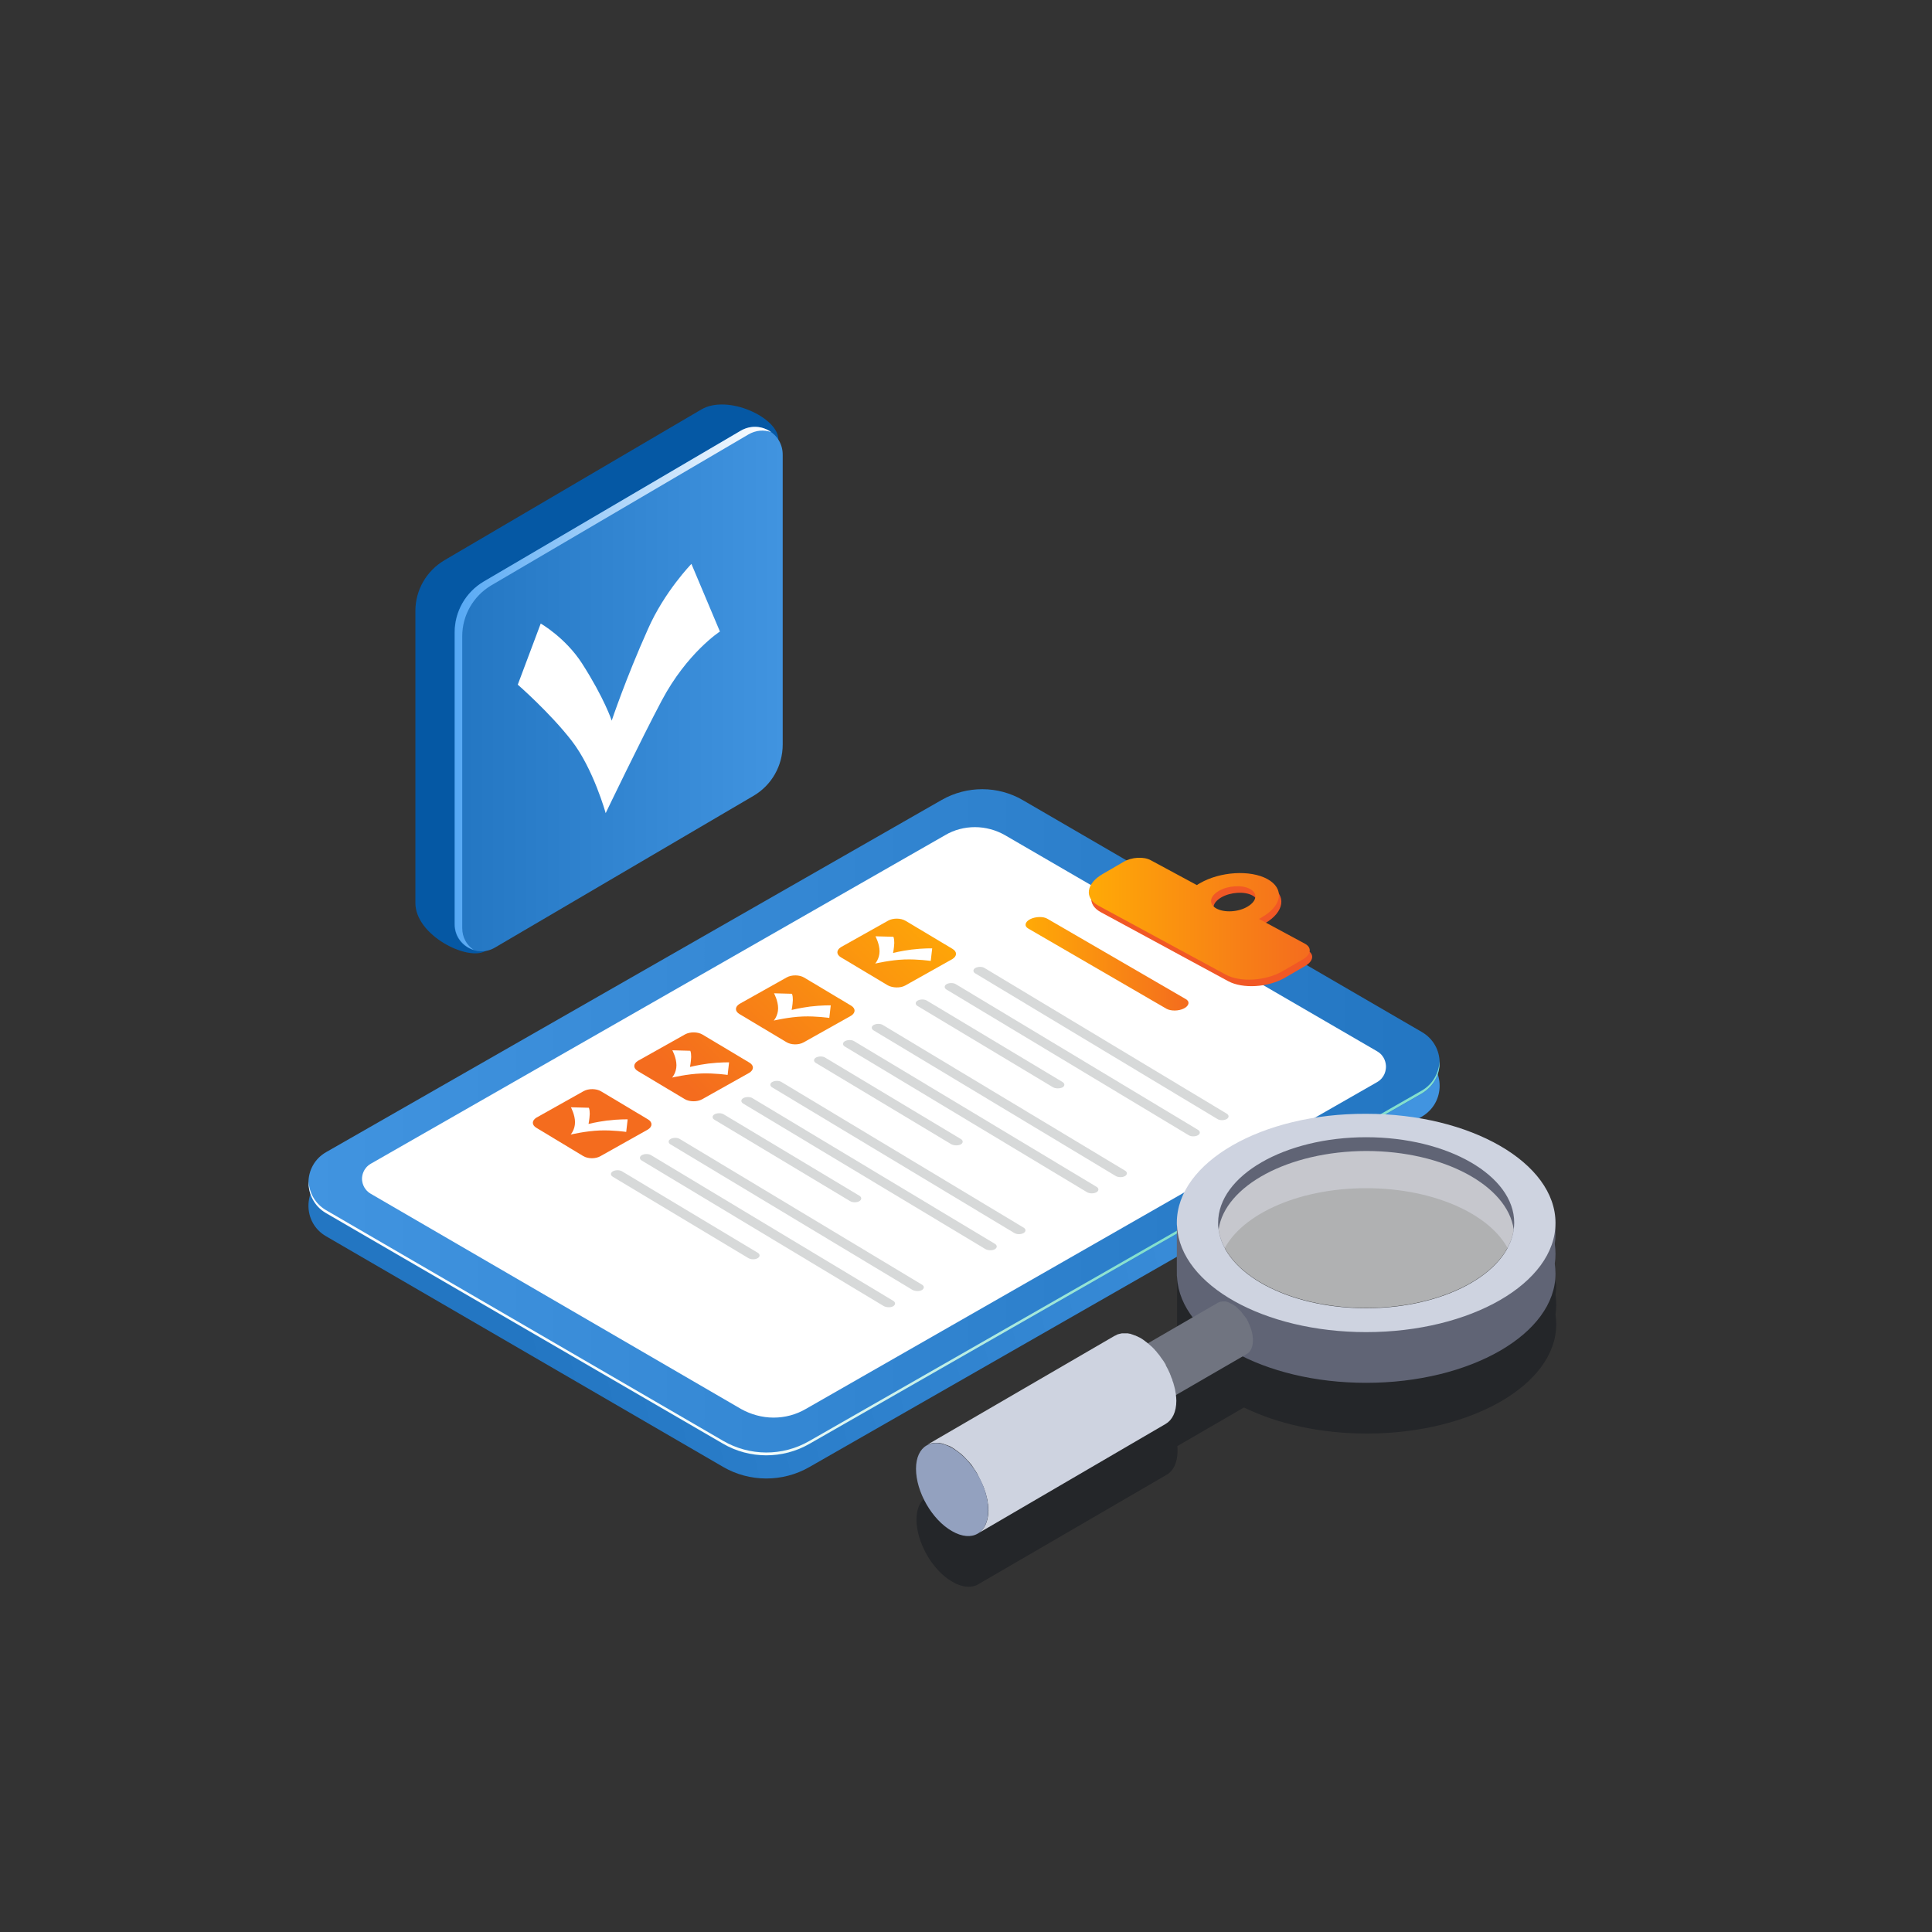
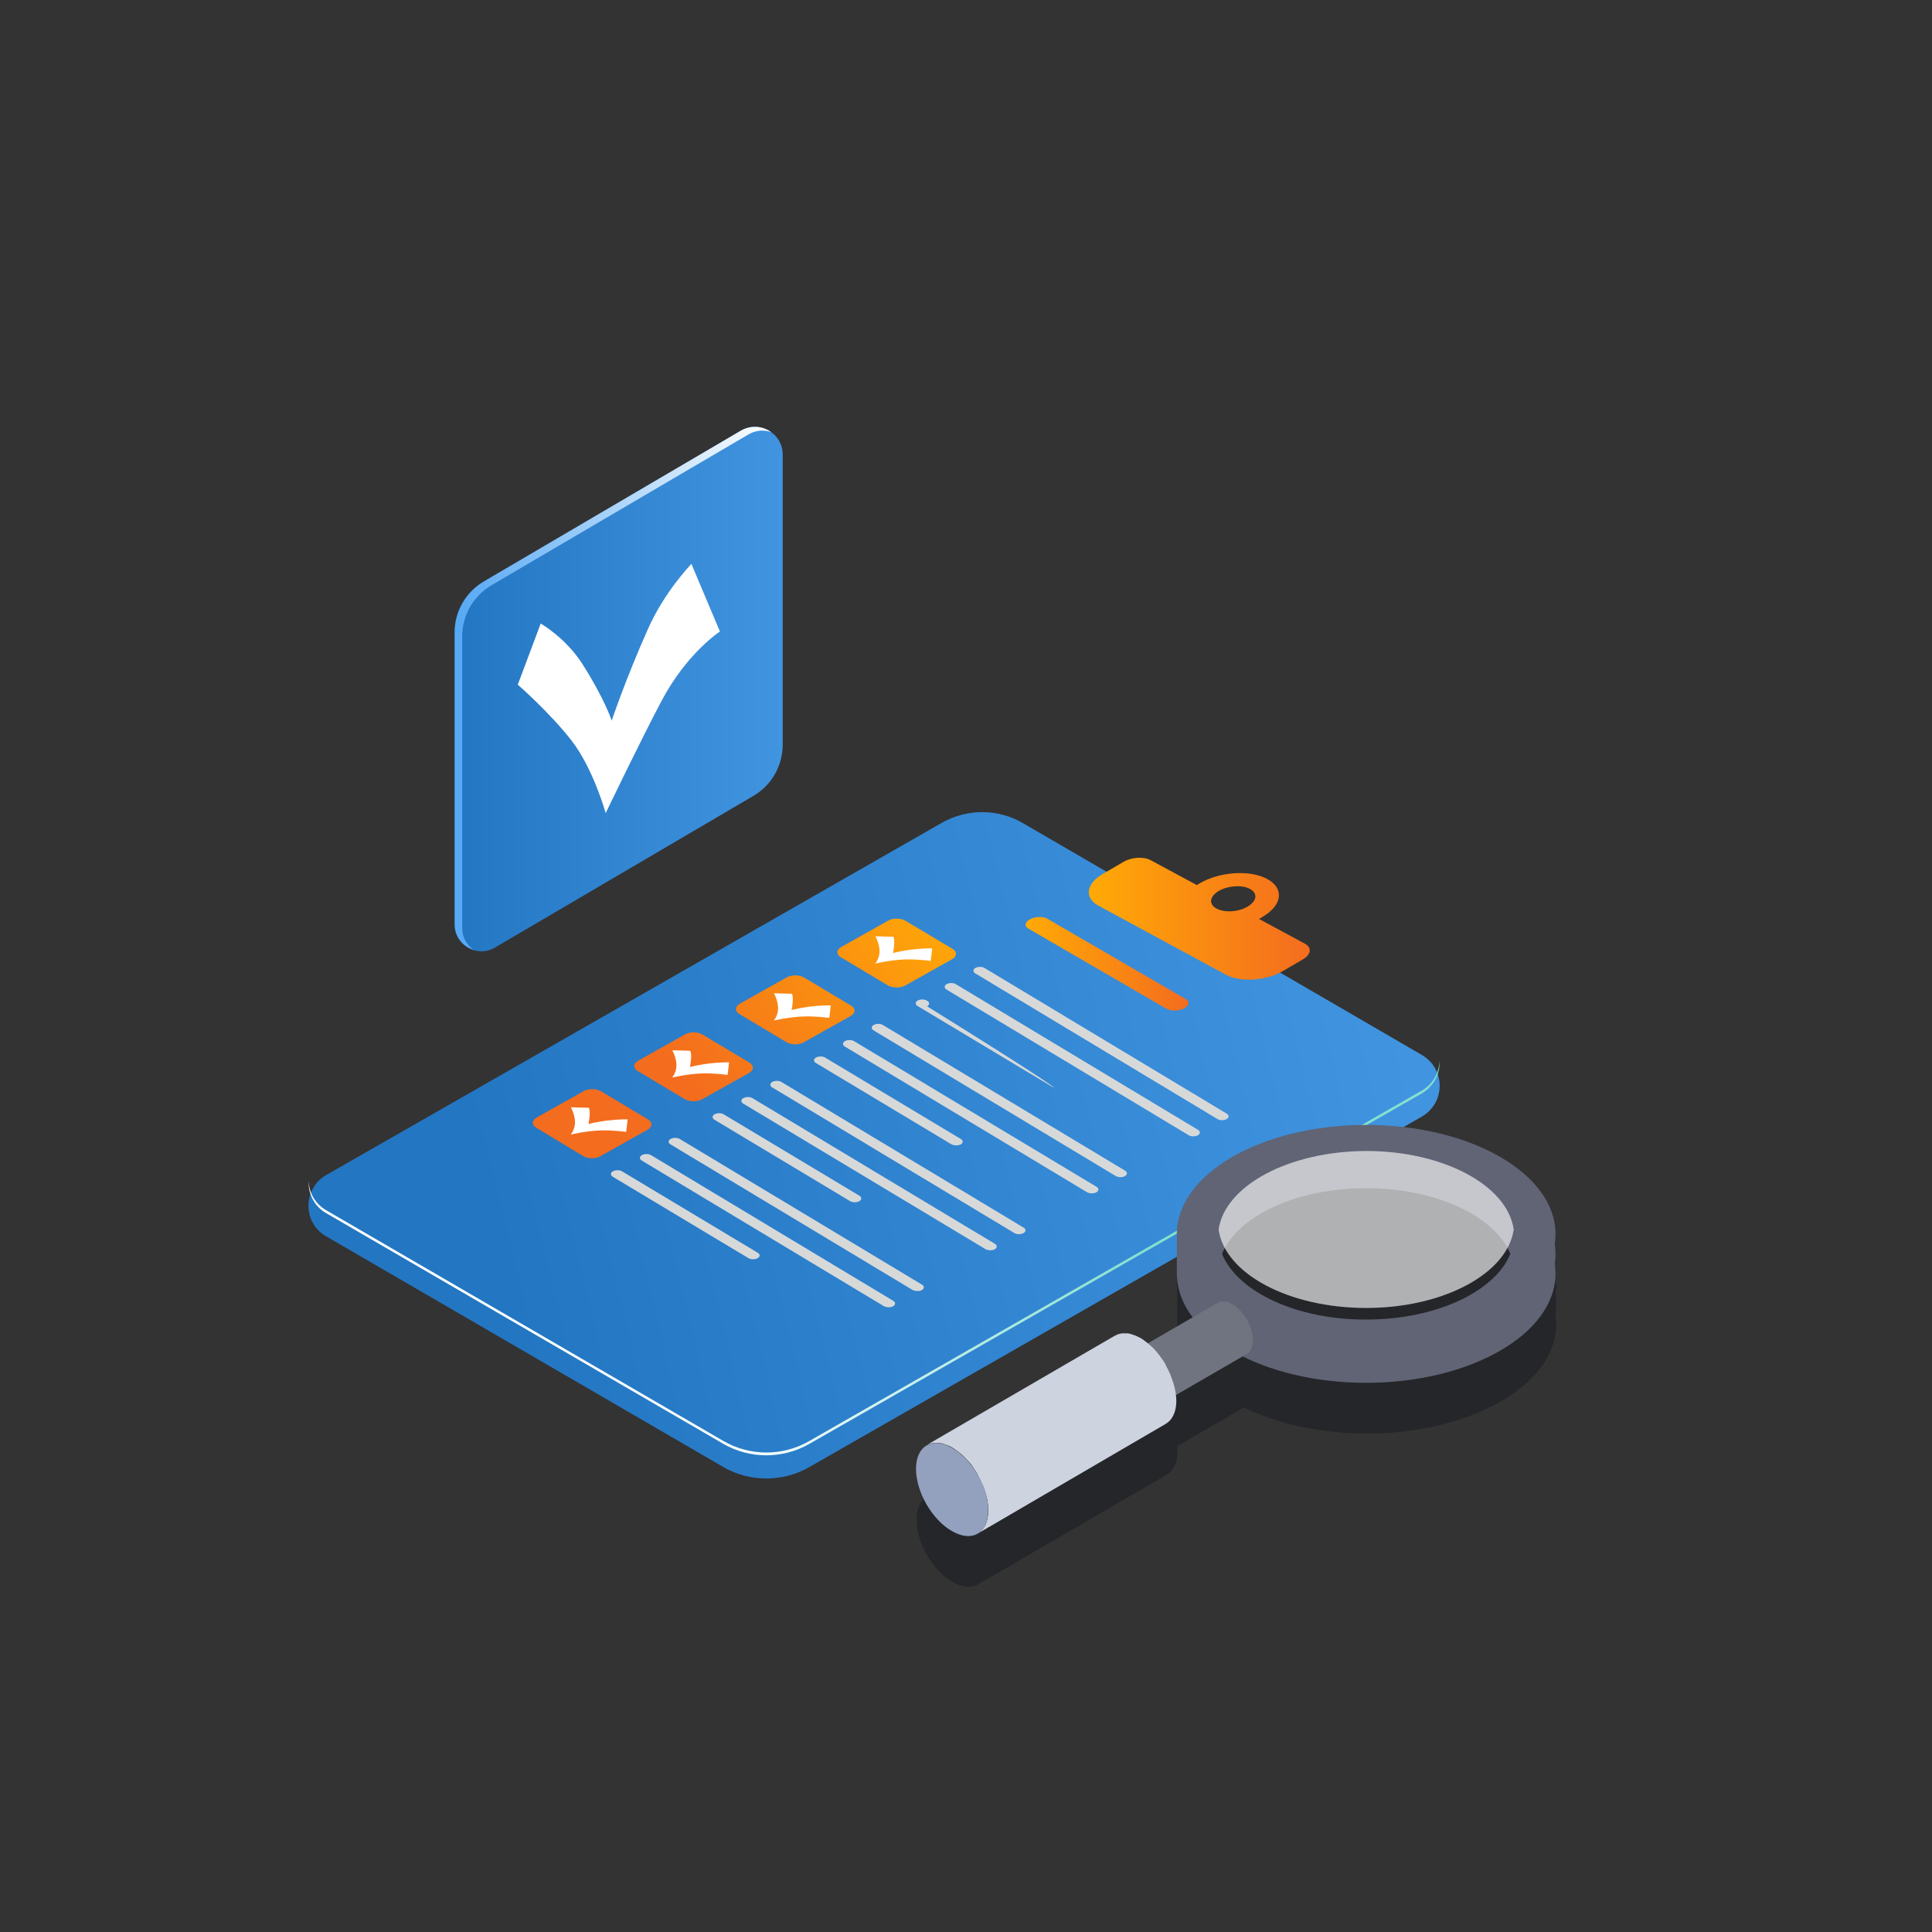
<svg xmlns="http://www.w3.org/2000/svg" version="1.1" id="validate_bills" x="0px" y="0px" viewBox="0 0 800 800" style="enable-background:new 0 0 800 800;" xml:space="preserve">
  <rect x="0" y="0" width="800" height="800" fill="#333333" stroke="none" />
  <style type="text/css">
	.st0{fill:url(#board_depth_00000070826659849357983540000007505023662369813660_);}
	.st1{fill:url(#board_00000027570616913791467250000017992212167980098727_);}
	.st2{fill:#FFFFFF;}
	.st3{fill:url(#SVGID_1_);}
	.st4{fill:#D7D9D9;}
	.st5{fill:url(#SVGID_00000012461576211904930100000016442946278397314733_);}
	.st6{fill:url(#SVGID_00000049204920176401566980000000638245712129319614_);}
	.st7{fill:url(#SVGID_00000127006335437069933200000005866658727694024087_);}
	.st8{fill:url(#SVGID_00000158720948564957295420000006664306136145170867_);}
	.st9{fill:#F15825;}
	.st10{fill:url(#clip_00000163762778910633085080000000531444564649191064_);}
	.st11{fill:#0558A4;}
	.st12{fill:url(#SVGID_00000142887632897977523040000009047758830107812285_);}
	.st13{fill:url(#SVGID_00000174585367834911588600000011257080911646590385_);}
	.st14{fill:url(#SVGID_00000040546597986548170020000008700669312189680013_);}
	.st15{opacity:0.3;fill:#010711;}
	.st16{fill:#606475;}
	.st17{fill:#CED3E0;}
	.st18{opacity:0.64;fill:#FFFFFF;}
	.st19{fill:#707480;}
	.st20{fill:#4A4D5A;}
	.st21{fill:#93A1BF;}
</style>
  <linearGradient id="board_depth_00000110448955828644995080000015163419938990163128_" gradientUnits="userSpaceOnUse" x1="580.61" y1="421.198" x2="204.071" y2="512.669">
    <stop offset="0" style="stop-color:#4194E0" />
    <stop offset="1" style="stop-color:#2376C2" />
  </linearGradient>
  <path id="board_depth" style="fill:url(#board_depth_00000110448955828644995080000015163419938990163128_);" d="M135,511.9  l164.4,95.5c11,6.4,24.7,6.4,35.7,0.1l253.6-145.1c9.9-5.7,9.9-19.9,0-25.6l-165.2-96c-10.3-6-23.1-6-33.5-0.1l-255,145.9  C125.3,492.3,125.3,506.3,135,511.9z" />
  <linearGradient id="board_00000024693215619272580430000004628730427021547934_" gradientUnits="userSpaceOnUse" x1="127.763" y1="464.714" x2="596.081" y2="464.714">
    <stop offset="0" style="stop-color:#4194E0" />
    <stop offset="1" style="stop-color:#2376C2" />
  </linearGradient>
-   <path id="board" style="fill:url(#board_00000024693215619272580430000004628730427021547934_);" d="M135,502.4l164.4,95.5  c11,6.4,24.7,6.4,35.7,0.1l253.6-145.1c9.9-5.7,9.9-19.9,0-25.6l-165.2-96c-10.3-6-23.1-6-33.5-0.1l-255,145.9  C125.3,482.7,125.3,496.7,135,502.4z" />
  <g id="checklist">
-     <path class="st2" d="M320.3,587c-4.7,0-9.4-1.3-13.5-3.6l-153.3-89.1c-3.2-1.9-3.6-5-3.6-6.2c0-1.2,0.4-4.3,3.6-6.2l237.9-136.1   c3.7-2.2,8-3.3,12.3-3.3c4.4,0,8.7,1.2,12.4,3.3l154.1,89.5c3.3,1.9,3.7,5.1,3.7,6.4c0,1.3-0.4,4.5-3.7,6.4L333.7,583.4   C329.6,585.8,325,587,320.3,587C320.3,587,320.3,587,320.3,587z" />
    <g>
      <g>
        <g>
          <linearGradient id="SVGID_1_" gradientUnits="userSpaceOnUse" x1="391.396" y1="374.414" x2="300.631" y2="465.75">
            <stop offset="0" style="stop-color:#FFAA06" />
            <stop offset="1" style="stop-color:#F46C1E" />
          </linearGradient>
          <path class="st3" d="M367.6,408l-19.4-11.6c-2-1.2-1.9-3,0-4.2l19.6-11c2-1.1,5.2-1.1,7.2,0.1l19.4,11.6c2,1.2,1.9,3,0,4.2      l-19.6,11C372.8,409.2,369.6,409.1,367.6,408z" />
          <path class="st4" d="M504,463.3l-100.1-60.2c-1.1-0.6-1.1-1.7,0-2.3l0,0c1.1-0.6,2.9-0.6,3.9,0.1l100.1,60.2      c1.1,0.6,1.1,1.7,0,2.3l0,0C506.8,464,505,464,504,463.3z" />
          <path class="st4" d="M492.1,470l-100.1-60.2c-1.1-0.6-1.1-1.7,0-2.3l0,0c1.1-0.6,2.9-0.6,3.9,0.1L496,467.8      c1.1,0.6,1.1,1.7,0,2.3l0,0C494.9,470.7,493.1,470.7,492.1,470z" />
-           <path class="st4" d="M436,450.2l-56-33.6c-1.1-0.6-1.1-1.7,0-2.3l0,0c1.1-0.6,2.9-0.6,3.9,0.1l56,33.6c1.1,0.6,1.1,1.7,0,2.3h0      C438.8,450.8,437,450.8,436,450.2z" />
+           <path class="st4" d="M436,450.2l-56-33.6c-1.1-0.6-1.1-1.7,0-2.3l0,0c1.1-0.6,2.9-0.6,3.9,0.1c1.1,0.6,1.1,1.7,0,2.3h0      C438.8,450.8,437,450.8,436,450.2z" />
        </g>
        <path class="st2" d="M362.5,387.7c0,0,1.7,3.1,1.7,6.2c0,3.1-1.8,5.1-1.8,5.1s6.3-1.5,12.1-1.7c5.5-0.2,10.9,0.6,10.9,0.6     l0.6-5.2c0,0-3.7-0.1-8.6,0.5c-4.5,0.6-7.6,1.4-7.6,1.4s0.4-1.9,0.5-4.1c0-2.2-0.4-2.6-0.4-2.6L362.5,387.7z" />
      </g>
      <g>
        <g>
          <linearGradient id="SVGID_00000083051251901511126150000016872754469408949916_" gradientUnits="userSpaceOnUse" x1="382.033" y1="365.11" x2="291.268" y2="456.446">
            <stop offset="0" style="stop-color:#FFAA06" />
            <stop offset="1" style="stop-color:#F46C1E" />
          </linearGradient>
          <path style="fill:url(#SVGID_00000083051251901511126150000016872754469408949916_);" d="M325.6,431.5l-19.4-11.6      c-2-1.2-1.9-3,0-4.2l19.6-11c2-1.1,5.2-1.1,7.2,0.1l19.4,11.6c2,1.2,1.9,3,0,4.2l-19.6,11C330.7,432.8,327.5,432.7,325.6,431.5z      " />
          <path class="st4" d="M461.9,486.9l-100.1-60.2c-1.1-0.6-1.1-1.7,0-2.3v0c1.1-0.6,2.9-0.6,3.9,0.1l100.1,60.2      c1.1,0.6,1.1,1.7,0,2.3l0,0C464.8,487.6,463,487.6,461.9,486.9z" />
          <path class="st4" d="M450,493.6l-100.1-60.2c-1.1-0.6-1.1-1.7,0-2.3l0,0c1.1-0.6,2.9-0.6,3.9,0.1L454,491.4      c1.1,0.6,1.1,1.7,0,2.3l0,0C452.9,494.3,451.1,494.3,450,493.6z" />
          <path class="st4" d="M393.9,473.8l-56-33.6c-1.1-0.6-1.1-1.7,0-2.3l0,0c1.1-0.6,2.9-0.6,3.9,0.1l56,33.6c1.1,0.6,1.1,1.7,0,2.3      l0,0C396.8,474.4,395,474.4,393.9,473.8z" />
        </g>
        <path class="st2" d="M320.5,411.3c0,0,1.7,3.1,1.7,6.2c0,3.1-1.8,5.1-1.8,5.1s6.3-1.5,12.1-1.7c5.5-0.2,10.9,0.6,10.9,0.6     l0.6-5.2c0,0-3.7-0.1-8.6,0.5c-4.5,0.6-7.6,1.4-7.6,1.4s0.4-1.9,0.5-4.1c0-2.2-0.4-2.6-0.4-2.6L320.5,411.3z" />
      </g>
      <g>
        <g>
          <linearGradient id="SVGID_00000011716635518889457050000009585599340541239173_" gradientUnits="userSpaceOnUse" x1="372.67" y1="355.806" x2="281.905" y2="447.142">
            <stop offset="0" style="stop-color:#FFAA06" />
            <stop offset="1" style="stop-color:#F46C1E" />
          </linearGradient>
          <path style="fill:url(#SVGID_00000011716635518889457050000009585599340541239173_);" d="M283.5,455.1l-19.4-11.6      c-2-1.2-1.9-3,0-4.2l19.6-11c2-1.1,5.2-1.1,7.2,0.1l19.4,11.6c2,1.2,1.9,3,0,4.2l-19.6,11C288.7,456.3,285.5,456.3,283.5,455.1z      " />
          <path class="st4" d="M419.9,510.5l-100.1-60.2c-1.1-0.6-1.1-1.7,0-2.3l0,0c1.1-0.6,2.9-0.6,3.9,0.1l100.1,60.2      c1.1,0.6,1.1,1.7,0,2.3h0C422.7,511.2,421,511.2,419.9,510.5z" />
          <path class="st4" d="M408,517.2L307.8,457c-1.1-0.6-1.1-1.7,0-2.3l0,0c1.1-0.6,2.9-0.6,3.9,0.1L411.9,515c1.1,0.6,1.1,1.7,0,2.3      l0,0C410.8,517.9,409,517.8,408,517.2z" />
          <path class="st4" d="M351.9,497.3l-56-33.6c-1.1-0.6-1.1-1.7,0-2.3l0,0c1.1-0.6,2.9-0.6,3.9,0.1l56,33.6c1.1,0.6,1.1,1.7,0,2.3      l0,0C354.7,498,353,498,351.9,497.3z" />
        </g>
        <path class="st2" d="M278.4,434.9c0,0,1.7,3.1,1.7,6.2c0,3.1-1.8,5.1-1.8,5.1s6.3-1.5,12.1-1.7c5.5-0.2,10.9,0.6,10.9,0.6     l0.6-5.2c0,0-3.7-0.1-8.6,0.5c-4.5,0.6-7.6,1.4-7.6,1.4s0.4-1.9,0.5-4.1c0-2.2-0.4-2.6-0.4-2.6L278.4,434.9z" />
      </g>
      <g>
        <g>
          <linearGradient id="SVGID_00000093874809538977519630000012619000095127996324_" gradientUnits="userSpaceOnUse" x1="363.307" y1="346.501" x2="272.542" y2="437.837">
            <stop offset="0" style="stop-color:#FFAA06" />
            <stop offset="1" style="stop-color:#F46C1E" />
          </linearGradient>
          <path style="fill:url(#SVGID_00000093874809538977519630000012619000095127996324_);" d="M241.5,478.7L222.1,467      c-2-1.2-1.9-3,0-4.2l19.6-11c2-1.1,5.2-1.1,7.2,0.1l19.4,11.6c2,1.2,1.9,3,0,4.2l-19.6,11C246.7,479.9,243.5,479.9,241.5,478.7z      " />
          <path class="st4" d="M377.8,534.1l-100.1-60.2c-1.1-0.6-1.1-1.7,0-2.3l0,0c1.1-0.6,2.9-0.6,3.9,0.1l100.1,60.2      c1.1,0.6,1.1,1.7,0,2.3l0,0C380.7,534.8,378.9,534.7,377.8,534.1z" />
          <path class="st4" d="M365.9,540.8l-100.1-60.2c-1.1-0.6-1.1-1.7,0-2.3l0,0c1.1-0.6,2.9-0.6,3.9,0.1l100.1,60.2      c1.1,0.6,1.1,1.7,0,2.3l0,0C368.8,541.5,367,541.4,365.9,540.8z" />
          <path class="st4" d="M309.8,520.9l-56-33.6c-1.1-0.6-1.1-1.7,0-2.3l0,0c1.1-0.6,2.9-0.6,3.9,0.1l56,33.6c1.1,0.6,1.1,1.7,0,2.3      l0,0C312.7,521.6,310.9,521.6,309.8,520.9z" />
        </g>
        <path class="st2" d="M236.4,458.5c0,0,1.7,3.1,1.7,6.2c0,3.1-1.8,5.1-1.8,5.1s6.3-1.5,12.1-1.7c5.5-0.2,10.9,0.6,10.9,0.6     l0.6-5.2c0,0-3.7-0.1-8.6,0.5c-4.5,0.6-7.6,1.4-7.6,1.4s0.4-1.9,0.5-4.1c0-2.2-0.4-2.6-0.4-2.6L236.4,458.5z" />
      </g>
    </g>
    <linearGradient id="SVGID_00000103225088378720901790000004438474929537706930_" gradientUnits="userSpaceOnUse" x1="424.66" y1="399.074" x2="492.13" y2="399.074">
      <stop offset="0" style="stop-color:#FFAA06" />
      <stop offset="1" style="stop-color:#F46C1E" />
    </linearGradient>
    <path style="fill:url(#SVGID_00000103225088378720901790000004438474929537706930_);" d="M483,417.7l-57.2-33.2   c-1.8-1-1.4-2.8,0.8-3.9l0,0c2.2-1.1,5.5-1.2,7.2-0.1l57.2,33.2c1.8,1,1.4,2.8-0.8,3.9l0,0C488,418.7,484.8,418.7,483,417.7z" />
  </g>
-   <path id="clip_shadow" class="st9" d="M541.4,393.5l-19.1-10.3c0.5-0.2,1-0.5,1.4-0.8c8.3-4.8,9.2-11.8,2.1-15.7  c-7.1-3.9-19.6-3.1-27.9,1.7c-0.5,0.3-0.9,0.5-1.3,0.8l-19.1-10.3c-2.9-1.6-8-1.3-11.3,0.7l-8.6,5c-6.9,4-7.7,9.9-1.8,13.1  l52.8,28.6c6,3.2,16.4,2.6,23.4-1.4l8.6-5C543.9,397.9,544.3,395.1,541.4,393.5z M504.7,378.9c-3.3-1.8-2.9-5,1-7.3  c3.8-2.2,9.6-2.6,12.9-0.8c3.3,1.8,2.9,5-1,7.3C513.8,380.4,508,380.7,504.7,378.9z" />
  <linearGradient id="clip_00000109717689750369879030000003213165188827914644_" gradientUnits="userSpaceOnUse" x1="450.747" y1="380.385" x2="542.299" y2="380.385">
    <stop offset="0" style="stop-color:#FFAA06" />
    <stop offset="1" style="stop-color:#F46C1E" />
  </linearGradient>
  <path id="clip" style="fill:url(#clip_00000109717689750369879030000003213165188827914644_);" d="M540.4,390.8l-19.1-10.3  c0.5-0.2,1-0.5,1.4-0.8c8.3-4.8,9.2-11.8,2.1-15.7c-7.1-3.9-19.6-3.1-27.9,1.7c-0.5,0.3-0.9,0.5-1.3,0.8l-19.1-10.3  c-2.9-1.6-8-1.3-11.3,0.7l-8.6,5c-6.9,4-7.7,9.9-1.8,13.1l52.8,28.6c6,3.2,16.4,2.6,23.4-1.4l8.6-5  C542.9,395.2,543.3,392.4,540.4,390.8z M503.7,376.2c-3.3-1.8-2.9-5,1-7.3c3.8-2.2,9.6-2.6,12.9-0.8c3.3,1.8,2.9,5-1,7.3  C512.8,377.7,507,378,503.7,376.2z" />
  <g id="ok_button">
-     <path class="st11" d="M290.5,169.5l-106.5,62.5c-7.4,4.4-12,12.3-12,21l0,120.9c0,13.4,21.6,24.2,29,19.9l94.8-73.1   c7.6-4.4,12.2-12.5,12.2-21.3l14.3-117.5C322.2,172.9,301.4,163.2,290.5,169.5z" />
    <linearGradient id="SVGID_00000021805676441331704340000008099547263155375753_" gradientUnits="userSpaceOnUse" x1="188.194" y1="285.303" x2="324.168" y2="285.303">
      <stop offset="0" style="stop-color:#2376C2" />
      <stop offset="1" style="stop-color:#4194E0" />
    </linearGradient>
    <path style="fill:url(#SVGID_00000021805676441331704340000008099547263155375753_);" d="M306.7,178.4l-106.5,62.5   c-7.4,4.4-12,12.3-12,21l0,120.9c0,8.6,9.3,13.9,16.7,9.6l107-62.8c7.6-4.4,12.2-12.5,12.2-21.3l0-119.9   C324.2,179.4,314.5,173.8,306.7,178.4z" />
    <path class="st2" d="M214.4,283.5c0,0,13.3,11.6,22.3,23.2c9,11.6,14.1,30,14.1,30s14.6-30.4,23.2-46.6   c10.5-19.8,24.1-28.6,24.1-28.6l-11.8-28c0,0-11.2,11.5-18,27c-9.2,20.5-15,37.9-15,37.9s-3-9.2-12.3-23.7   c-6.9-10.7-17.1-16.5-17.1-16.5L214.4,283.5z" />
    <linearGradient id="SVGID_00000022546308289174037270000013828402560086704562_" gradientUnits="userSpaceOnUse" x1="188.194" y1="285.037" x2="319.293" y2="285.037">
      <stop offset="0" style="stop-color:#55A8F4" />
      <stop offset="1" style="stop-color:#FFFFFF" />
    </linearGradient>
    <path style="fill:url(#SVGID_00000022546308289174037270000013828402560086704562_);" d="M191.4,384.3l0-120.9   c0-8.6,4.6-16.6,12-21l106.5-62.5c3.1-1.8,6.4-2,9.4-1c-3.5-2.5-8.3-3-12.5-0.6l-106.5,62.5c-7.4,4.4-12,12.3-12,21l0,120.9   c0,5.2,3.4,9.2,7.8,10.6C193.3,391.4,191.4,388.2,191.4,384.3z" />
  </g>
  <linearGradient id="SVGID_00000110433904034010463670000006293548764636981135_" gradientUnits="userSpaceOnUse" x1="371.708" y1="452.149" x2="274.815" y2="597.737">
    <stop offset="0" style="stop-color:#84E0CE" />
    <stop offset="1" style="stop-color:#FFFFFF" />
  </linearGradient>
  <path style="fill:url(#SVGID_00000110433904034010463670000006293548764636981135_);" d="M588.7,451.6L335.1,596.7  c-11.1,6.4-24.7,6.3-35.7-0.1L135,501.1c-4.6-2.7-7-7.3-7.2-12c-0.2,5.1,2.2,10.3,7.2,13.2l164.4,95.5c11,6.4,24.7,6.4,35.7,0.1  l253.6-145.1c5.1-3,7.6-8.2,7.4-13.4C595.8,444.2,593.4,448.9,588.7,451.6z" />
  <path class="st15" d="M643.9,529.6c0.1-0.8,0.1-1.6,0.1-2.4c0-24.9-35.1-45.2-78.4-45.2c-43.3,0-78.3,20.3-78.3,45.2  c0,0.5,0,1.1,0.1,1.6c0,0.2,0,0.4,0.1,0.6c-0.1,0.9-0.1,1.7-0.1,2.6c0,0.5,0,14.9,0,16.3c0,0.5,0,1.1,0.1,1.6  c0.3,5.8,2.6,11.3,6.4,16.4l-18.5,10.8c0,0-0.1-0.1-0.1-0.1c-0.1-0.1-0.3-0.2-0.4-0.3c-0.8-0.6-1.5-1.1-2.3-1.6  c-0.6-0.4-1.3-0.7-1.9-0.9c-0.1,0-0.1-0.1-0.2-0.1c-0.1-0.1-0.2-0.1-0.4-0.1c-0.4-0.1-0.7-0.3-1.1-0.4c-0.1,0-0.2-0.1-0.3-0.1  c-0.1,0-0.2,0-0.3-0.1c-0.2,0-0.4-0.1-0.6-0.1c-0.1,0-0.3-0.1-0.4-0.1c-0.1,0-0.3,0-0.4,0c-0.2,0-0.3,0-0.4,0c-0.1,0-0.2,0-0.2,0  c-0.2,0-0.5,0-0.7,0c-0.1,0-0.1,0-0.2,0c0,0,0,0-0.1,0c-0.3,0-0.6,0.1-0.9,0.1c0,0-0.1,0-0.1,0c-0.1,0-0.2,0-0.3,0.1  c-0.1,0-0.3,0.1-0.4,0.1c-0.1,0-0.3,0.1-0.4,0.1c-0.1,0-0.2,0.1-0.3,0.1c0,0-0.1,0-0.1,0.1c-0.3,0.1-0.5,0.2-0.8,0.4  c0,0-0.1,0-0.1,0l-78.1,45.4c0,0,0,0,0,0c-2.7,1.6-4.4,4.9-4.4,9.6c0,9.5,6.6,21.1,14.9,25.8c4.3,2.5,8.1,2.6,10.9,0.9  c-0.1,0-0.1,0.1-0.2,0.1l78.1-45.4c2.7-1.6,4.3-4.9,4.4-9.6c0-0.7,0-1.4-0.1-2.2l27.6-16c13.7,6.7,31.4,10.8,50.9,10.8  c43.2,0,78.4-20.3,78.4-45.2c0-1.4-0.1-2.7-0.3-4.1c0.2-1.3,0.3-2.7,0.3-4.1c0-1.4-0.1-2.7-0.3-4.1c0.2-1.3,0.3-2.7,0.3-4.1  C644.1,531.2,644,530.4,643.9,529.6z M406,655.1c-0.1,0.1-0.1,0.1-0.2,0.2C405.9,655.2,406,655.1,406,655.1z M406.9,654.2  c-0.1,0.1-0.1,0.2-0.2,0.2C406.7,654.4,406.8,654.3,406.9,654.2z M407.2,653.7c-0.1,0.1-0.1,0.2-0.2,0.3  C407.1,653.9,407.2,653.8,407.2,653.7z M407.6,653.2c-0.1,0.1-0.1,0.2-0.2,0.3C407.5,653.4,407.5,653.3,407.6,653.2z M407.9,652.6  c0,0.1-0.1,0.2-0.1,0.3C407.8,652.8,407.9,652.7,407.9,652.6z M408.2,652c0,0.1-0.1,0.2-0.1,0.3C408.1,652.2,408.1,652.1,408.2,652z   M408.4,651.4c0,0.1-0.1,0.2-0.1,0.3C408.4,651.6,408.4,651.5,408.4,651.4z M408.7,650.7c0,0.1-0.1,0.2-0.1,0.3  C408.6,650.9,408.6,650.8,408.7,650.7z M408.8,650c0,0.1-0.1,0.2-0.1,0.4C408.8,650.2,408.8,650.1,408.8,650z M409,649.2  c0,0.1,0,0.2-0.1,0.4C409,649.5,409,649.4,409,649.2z M409.1,648.5c0,0.1,0,0.3,0,0.4C409.1,648.7,409.1,648.6,409.1,648.5z   M409.2,645.6c0,0.2,0,0.4,0,0.7C409.2,646.1,409.2,645.9,409.2,645.6z M409.2,646.5c0,0.2,0,0.4,0,0.6  C409.2,647,409.2,646.8,409.2,646.5z M409.2,647.6c0,0.1,0,0.3,0,0.4C409.2,647.9,409.2,647.8,409.2,647.6z M393.8,620.2  c0.2,0.1,0.4,0.2,0.6,0.3c0.2,0.1,0.4,0.2,0.6,0.4c-0.2-0.1-0.4-0.3-0.6-0.4C394.1,620.4,394,620.3,393.8,620.2z M405.6,655.4  c-0.1,0.1-0.2,0.1-0.2,0.2C405.4,655.6,405.5,655.5,405.6,655.4z M406.3,654.9c0.1-0.1,0.1-0.1,0.2-0.2  C406.4,654.7,406.3,654.8,406.3,654.9z" />
  <g id="magnifying_glas_00000173135860009827310730000011588256605462974123_">
    <g>
      <path class="st16" d="M487.3,527.4c0,0.5,0,1.1,0.1,1.6c1.4,24.2,35.9,43.6,78.3,43.6c43.2,0,78.4-20.3,78.4-45.2    c0-1.4-0.1-2.7-0.3-4.1c0.2-1.3,0.3-2.7,0.3-4.1c0-1.4-0.1-2.7-0.3-4.1c0.2-1.3,0.3-2.7,0.3-4.1c0-25-35.1-45.2-78.4-45.2    c-43.3,0-78.4,20.3-78.4,45.2C487.3,511.6,487.3,526,487.3,527.4z M506,519.2c6.4-15.6,30.7-27.2,59.7-27.2    c29,0,53.3,11.6,59.7,27.2c-6.4,15.6-30.7,27.2-59.7,27.2C536.7,546.5,512.4,534.8,506,519.2z" />
-       <path class="st17" d="M487.3,506.3c0,0.5,0,1.1,0.1,1.6c1.4,24.2,35.9,43.7,78.3,43.7c43.3,0,78.4-20.3,78.4-45.2    c0-24.9-35.1-45.2-78.4-45.2C522.4,461,487.3,481.3,487.3,506.3z M504.4,506.3c0-19.5,27.5-35.4,61.3-35.4    c33.8,0,61.3,15.9,61.3,35.4c0,1-0.1,2-0.2,2.9c-2.6,18.2-29,32.5-61.1,32.5c-32.2,0-58.6-14.3-61.1-32.5    c-0.1-0.5-0.1-1.1-0.2-1.6C504.4,507.1,504.4,506.7,504.4,506.3z" />
      <path class="st18" d="M504.6,509.1c2.5,18.2,28.9,32.5,61.1,32.5c32.1,0,58.5-14.3,61.1-32.5c-2.6-18.2-29-32.5-61.1-32.5    C533.6,476.7,507.2,491,504.6,509.1z" />
    </g>
    <g>
      <g>
        <path class="st19" d="M473,580c0-0.2-0.1-0.5-0.1-0.7c0-0.2-0.1-0.3-0.1-0.5c0-0.1-0.1-0.3-0.1-0.4c-0.1-0.2-0.1-0.4-0.2-0.6     c0-0.1-0.1-0.2-0.1-0.4c-0.1-0.2-0.2-0.5-0.2-0.7c0-0.1-0.1-0.2-0.1-0.3c-0.1-0.3-0.2-0.6-0.4-1c0,0,0-0.1,0-0.1     c-0.1-0.3-0.3-0.6-0.4-0.9c0-0.1-0.1-0.2-0.1-0.3c-0.1-0.3-0.3-0.5-0.4-0.8c0-0.1-0.1-0.1-0.1-0.2c-0.2-0.3-0.4-0.6-0.6-0.9     c-0.1-0.1-0.1-0.2-0.2-0.3c-0.1-0.2-0.3-0.4-0.4-0.6c-0.1-0.1-0.2-0.2-0.2-0.3c-0.1-0.2-0.3-0.3-0.4-0.5     c-0.1-0.1-0.2-0.3-0.3-0.4c-0.1-0.1-0.2-0.3-0.3-0.4c-0.2-0.2-0.4-0.4-0.6-0.6c-0.1-0.1-0.2-0.2-0.3-0.3     c-0.4-0.4-0.8-0.8-1.2-1.1c-0.1-0.1-0.2-0.1-0.2-0.2c-0.4-0.3-0.9-0.7-1.4-0.9c-0.4-0.2-0.7-0.4-1.1-0.5     c-0.1-0.1-0.2-0.1-0.3-0.1c-0.2-0.1-0.4-0.2-0.6-0.2c-0.1,0-0.3-0.1-0.4-0.1c-0.1,0-0.2-0.1-0.4-0.1c-0.2,0-0.3-0.1-0.5-0.1     c-0.1,0-0.2,0-0.3,0c-0.2,0-0.4,0-0.6,0c0,0-0.1,0-0.1,0c-0.2,0-0.4,0-0.6,0.1c-0.1,0-0.1,0-0.2,0c-0.2,0-0.3,0.1-0.5,0.1     c0,0-0.1,0-0.1,0.1c-0.2,0.1-0.4,0.2-0.6,0.3l45.9-26.6c0,0,0,0,0,0c0.1-0.1,0.3-0.2,0.4-0.2c0,0,0.1,0,0.1,0c0,0,0.1,0,0.1-0.1     c0.1,0,0.2-0.1,0.2-0.1c0.1,0,0.2,0,0.3-0.1c0.1,0,0.1,0,0.2,0c0,0,0.1,0,0.1,0c0.2,0,0.3-0.1,0.5-0.1c0,0,0,0,0,0     c0,0,0.1,0,0.1,0c0.1,0,0.3,0,0.4,0c0,0,0.1,0,0.1,0c0.1,0,0.2,0,0.3,0c0.1,0,0.2,0,0.2,0c0.1,0,0.1,0,0.2,0c0.1,0,0.2,0,0.4,0.1     c0.1,0,0.1,0,0.2,0c0.1,0,0.1,0,0.2,0.1c0.2,0.1,0.4,0.1,0.6,0.2c0.1,0,0.1,0,0.2,0.1c0,0,0.1,0,0.1,0.1c0.4,0.2,0.7,0.3,1.1,0.5     c0.5,0.3,0.9,0.6,1.4,0.9c0.1,0.1,0.2,0.1,0.2,0.2c0.4,0.3,0.8,0.7,1.2,1.1c0,0,0.1,0.1,0.1,0.1c0.1,0.1,0.1,0.1,0.2,0.2     c0.2,0.2,0.4,0.4,0.6,0.6c0.1,0.1,0.1,0.1,0.2,0.2c0.1,0.1,0.1,0.1,0.1,0.2c0.1,0.1,0.2,0.3,0.3,0.4c0.1,0.1,0.2,0.2,0.2,0.3     c0.1,0.1,0.1,0.2,0.2,0.2c0.1,0.1,0.2,0.2,0.2,0.3c0.1,0.1,0.1,0.2,0.2,0.2c0.1,0.1,0.2,0.3,0.3,0.4c0.1,0.1,0.1,0.2,0.2,0.3     c0,0,0,0.1,0.1,0.1c0.2,0.2,0.3,0.5,0.5,0.7c0,0,0,0,0,0.1c0,0.1,0.1,0.1,0.1,0.2c0.1,0.2,0.2,0.4,0.3,0.5c0,0.1,0.1,0.2,0.1,0.3     c0,0.1,0.1,0.2,0.1,0.3c0,0.1,0.1,0.2,0.1,0.2c0.1,0.2,0.2,0.4,0.3,0.6c0,0,0,0.1,0,0.1c0,0,0,0,0,0c0.1,0.3,0.2,0.5,0.3,0.8     c0,0,0,0.1,0.1,0.1c0,0.1,0.1,0.2,0.1,0.3c0,0.1,0.1,0.3,0.1,0.4c0,0.1,0.1,0.2,0.1,0.3c0,0.1,0.1,0.2,0.1,0.4     c0,0.1,0,0.1,0.1,0.2c0,0.1,0.1,0.3,0.1,0.4c0,0.1,0.1,0.3,0.1,0.4c0,0.1,0,0.1,0,0.2c0,0.1,0,0.2,0.1,0.3c0,0.2,0.1,0.5,0.1,0.7     c0,0.1,0,0.1,0,0.2c0,0.1,0,0.1,0,0.2c0.1,0.5,0.1,1,0.1,1.5c0,2.8-1,4.7-2.6,5.6l-45.9,26.6c1.6-0.9,2.6-2.9,2.6-5.6     c0-0.5,0-1-0.1-1.5C473,580.2,473,580.1,473,580z" />
        <g>
          <path class="st20" d="M464.4,566.7c-4.9-2.8-8.8-0.6-8.8,5c0,5.6,3.9,12.4,8.8,15.2c4.9,2.8,8.8,0.6,8.8-5      C473.1,576.3,469.2,569.5,464.4,566.7z" />
        </g>
      </g>
      <g>
        <path class="st17" d="M409,622.1c-0.1-0.4-0.1-0.8-0.2-1.2c-0.1-0.3-0.1-0.5-0.2-0.8c-0.1-0.3-0.1-0.5-0.2-0.8     c-0.1-0.4-0.2-0.7-0.3-1.1c-0.1-0.2-0.1-0.4-0.2-0.6c-0.1-0.4-0.3-0.8-0.4-1.2c-0.1-0.2-0.1-0.3-0.2-0.5     c-0.2-0.6-0.4-1.1-0.7-1.6c0-0.1-0.1-0.1-0.1-0.2c-0.2-0.5-0.4-1-0.7-1.5c-0.1-0.1-0.1-0.3-0.2-0.4c-0.2-0.5-0.5-0.9-0.7-1.4     c0-0.1-0.1-0.2-0.1-0.3c-0.3-0.5-0.6-1-0.9-1.5c-0.1-0.1-0.2-0.3-0.3-0.4c-0.2-0.4-0.5-0.7-0.7-1.1c-0.1-0.2-0.3-0.4-0.4-0.6     c-0.2-0.3-0.4-0.6-0.7-0.9c-0.2-0.2-0.4-0.5-0.6-0.7c-0.2-0.2-0.4-0.4-0.6-0.6c-0.3-0.4-0.7-0.7-1-1.1c-0.2-0.2-0.3-0.3-0.5-0.5     c-0.7-0.7-1.4-1.3-2.1-1.8c-0.1-0.1-0.3-0.2-0.4-0.3c-0.8-0.6-1.5-1.1-2.3-1.6c-0.6-0.4-1.3-0.7-1.9-0.9     c-0.2-0.1-0.4-0.2-0.6-0.2c-0.4-0.1-0.7-0.3-1.1-0.4c-0.2-0.1-0.4-0.1-0.7-0.2c-0.2-0.1-0.4-0.1-0.6-0.1     c-0.3-0.1-0.5-0.1-0.8-0.1c-0.2,0-0.3,0-0.4,0c-0.3,0-0.6,0-1,0c-0.1,0-0.2,0-0.2,0c-0.4,0-0.7,0.1-1.1,0.1c-0.1,0-0.2,0-0.3,0.1     c-0.3,0.1-0.6,0.1-0.8,0.2c-0.1,0-0.2,0.1-0.3,0.1c-0.3,0.1-0.7,0.3-1,0.5l78.1-45.4c0,0,0.1,0,0.1,0c0.2-0.1,0.5-0.3,0.8-0.4     c0,0,0.1,0,0.1-0.1c0.1,0,0.2-0.1,0.3-0.1c0.1,0,0.3-0.1,0.4-0.1c0.1,0,0.3-0.1,0.4-0.1c0.1,0,0.2,0,0.3-0.1c0,0,0.1,0,0.1,0     c0.3-0.1,0.6-0.1,0.9-0.1c0,0,0,0,0.1,0c0.1,0,0.1,0,0.2,0c0.2,0,0.5,0,0.7,0c0.1,0,0.2,0,0.2,0c0.1,0,0.3,0,0.4,0     c0.1,0,0.3,0,0.4,0c0.1,0,0.3,0.1,0.4,0.1c0.2,0,0.4,0.1,0.6,0.1c0.1,0,0.2,0,0.3,0.1c0.1,0,0.2,0.1,0.3,0.1     c0.3,0.1,0.7,0.2,1.1,0.4c0.1,0,0.2,0.1,0.4,0.1c0.1,0,0.1,0.1,0.2,0.1c0.6,0.3,1.2,0.6,1.9,0.9c0.8,0.5,1.6,1,2.3,1.6     c0.1,0.1,0.3,0.2,0.4,0.3c0.7,0.6,1.4,1.2,2.1,1.8c0.1,0.1,0.1,0.1,0.2,0.2c0.1,0.1,0.2,0.2,0.3,0.3c0.3,0.3,0.7,0.7,1,1.1     c0.1,0.1,0.2,0.2,0.3,0.3c0.1,0.1,0.2,0.2,0.2,0.3c0.2,0.2,0.4,0.5,0.6,0.7c0.1,0.2,0.3,0.3,0.4,0.5c0.1,0.1,0.2,0.3,0.3,0.4     c0.1,0.2,0.3,0.4,0.4,0.6c0.1,0.1,0.2,0.3,0.3,0.4c0.2,0.2,0.3,0.5,0.5,0.7c0.1,0.1,0.2,0.3,0.3,0.4c0,0.1,0.1,0.1,0.1,0.2     c0.3,0.4,0.5,0.8,0.8,1.3c0,0,0,0.1,0,0.1c0,0.1,0.1,0.2,0.1,0.3c0.2,0.3,0.3,0.6,0.5,0.9c0.1,0.1,0.1,0.3,0.2,0.4     c0.1,0.1,0.2,0.3,0.2,0.4c0.1,0.1,0.1,0.3,0.2,0.4c0.2,0.4,0.3,0.7,0.5,1.1c0,0.1,0.1,0.1,0.1,0.2c0,0,0,0,0,0.1     c0.2,0.4,0.4,0.9,0.5,1.3c0,0.1,0.1,0.2,0.1,0.2c0.1,0.2,0.1,0.3,0.2,0.5c0.1,0.2,0.2,0.4,0.2,0.7c0.1,0.2,0.1,0.4,0.2,0.5     c0.1,0.2,0.1,0.4,0.2,0.6c0,0.1,0.1,0.3,0.1,0.4c0.1,0.2,0.1,0.5,0.2,0.7c0.1,0.3,0.1,0.5,0.2,0.8c0,0.1,0,0.2,0.1,0.3     c0,0.2,0.1,0.4,0.1,0.6c0.1,0.4,0.1,0.8,0.2,1.2c0,0.1,0,0.2,0.1,0.3c0,0.1,0,0.2,0,0.3c0.1,0.9,0.2,1.8,0.2,2.6     c0,4.7-1.7,8-4.4,9.6L404.9,635c2.7-1.6,4.3-4.9,4.4-9.6c0-0.9-0.1-1.7-0.2-2.6C409,622.6,409,622.4,409,622.1z" />
        <g>
          <path class="st21" d="M394.3,599.6c-8.3-4.8-15-0.9-15,8.6c0,9.5,6.6,21.1,14.9,25.8c8.3,4.8,15,0.9,15-8.6      C409.3,615.9,402.6,604.4,394.3,599.6z" />
        </g>
      </g>
    </g>
  </g>
</svg>